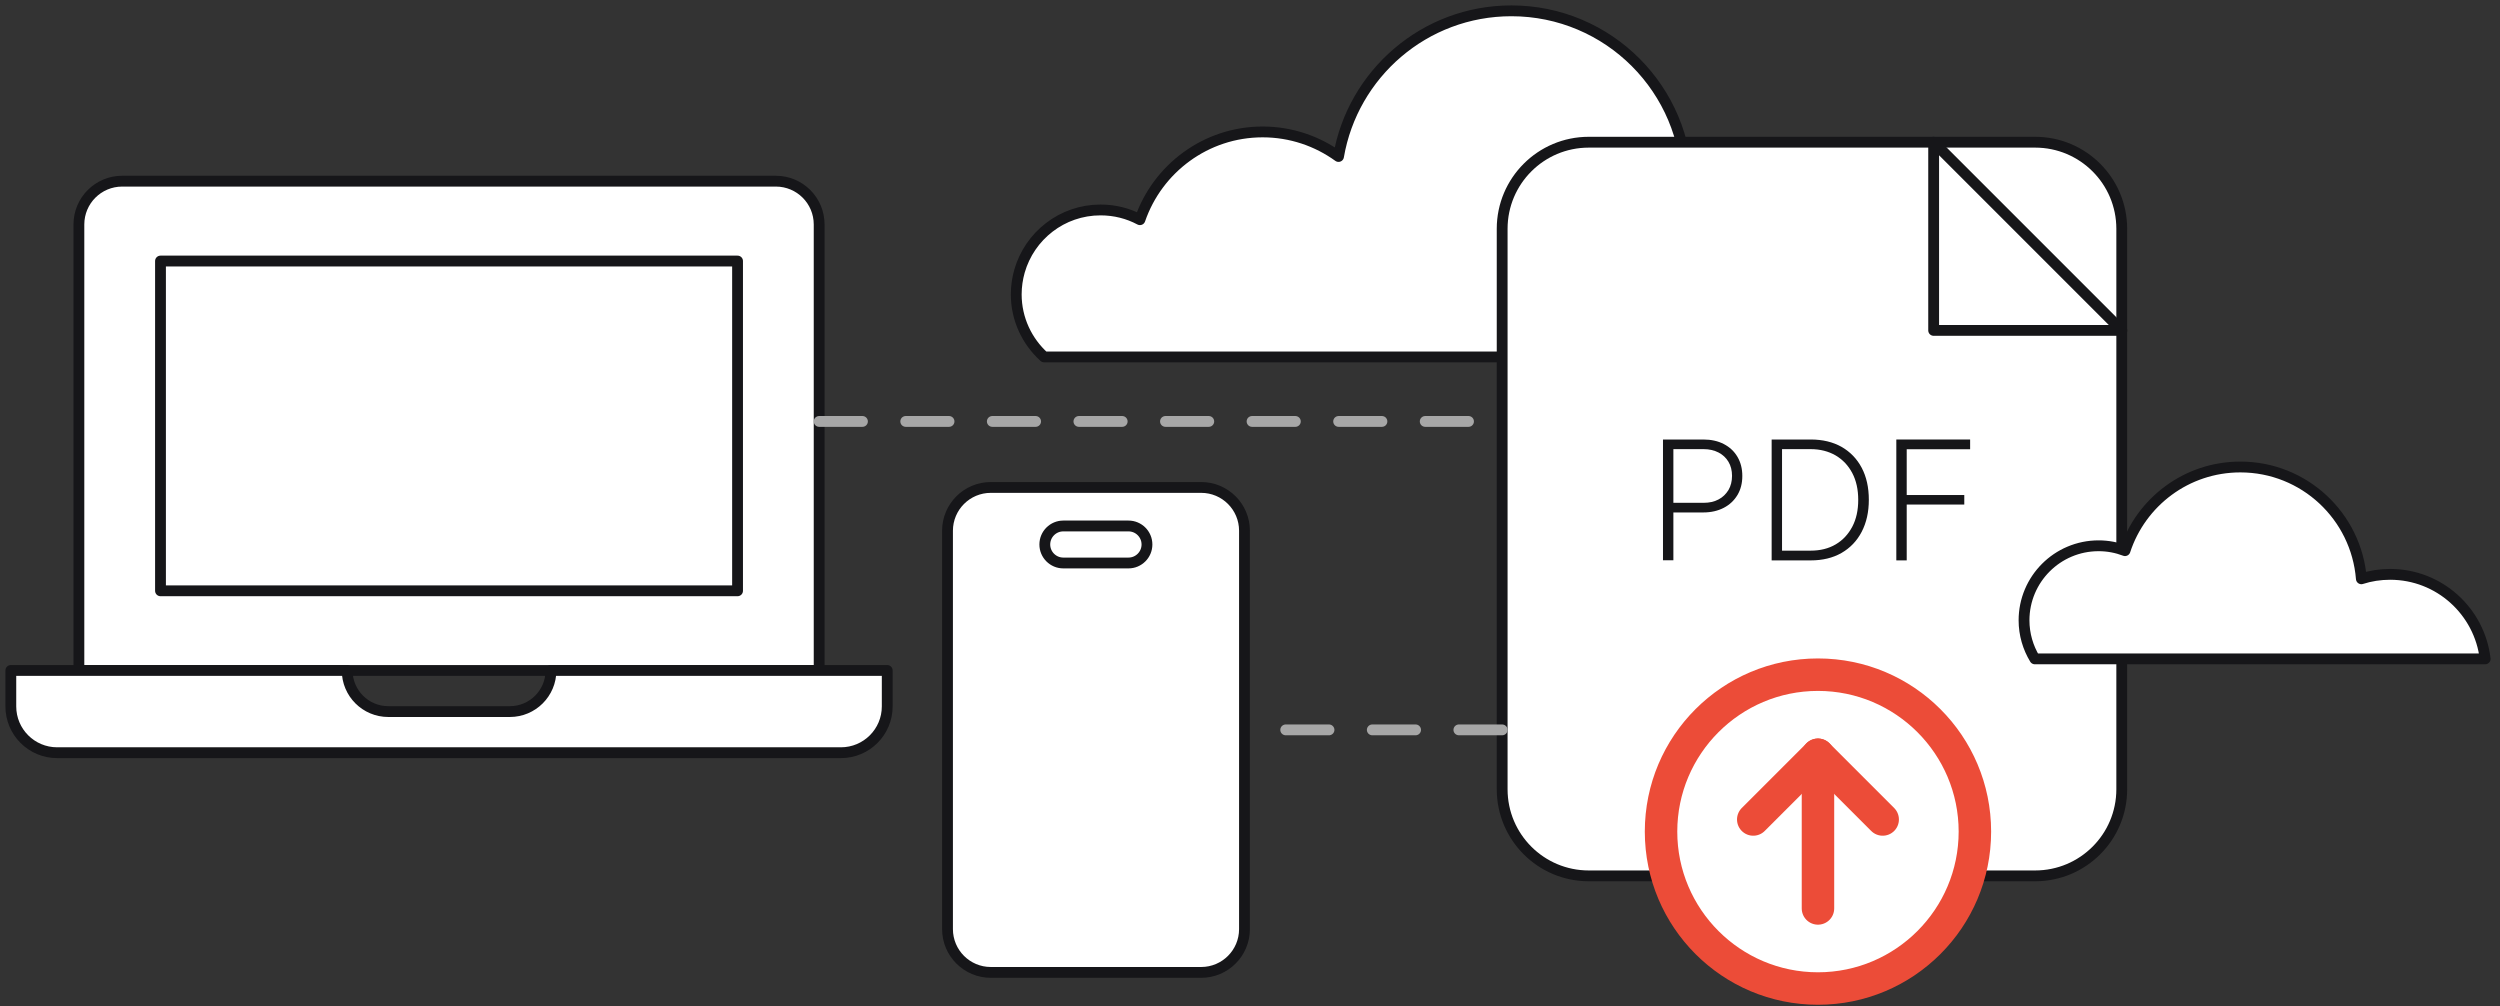
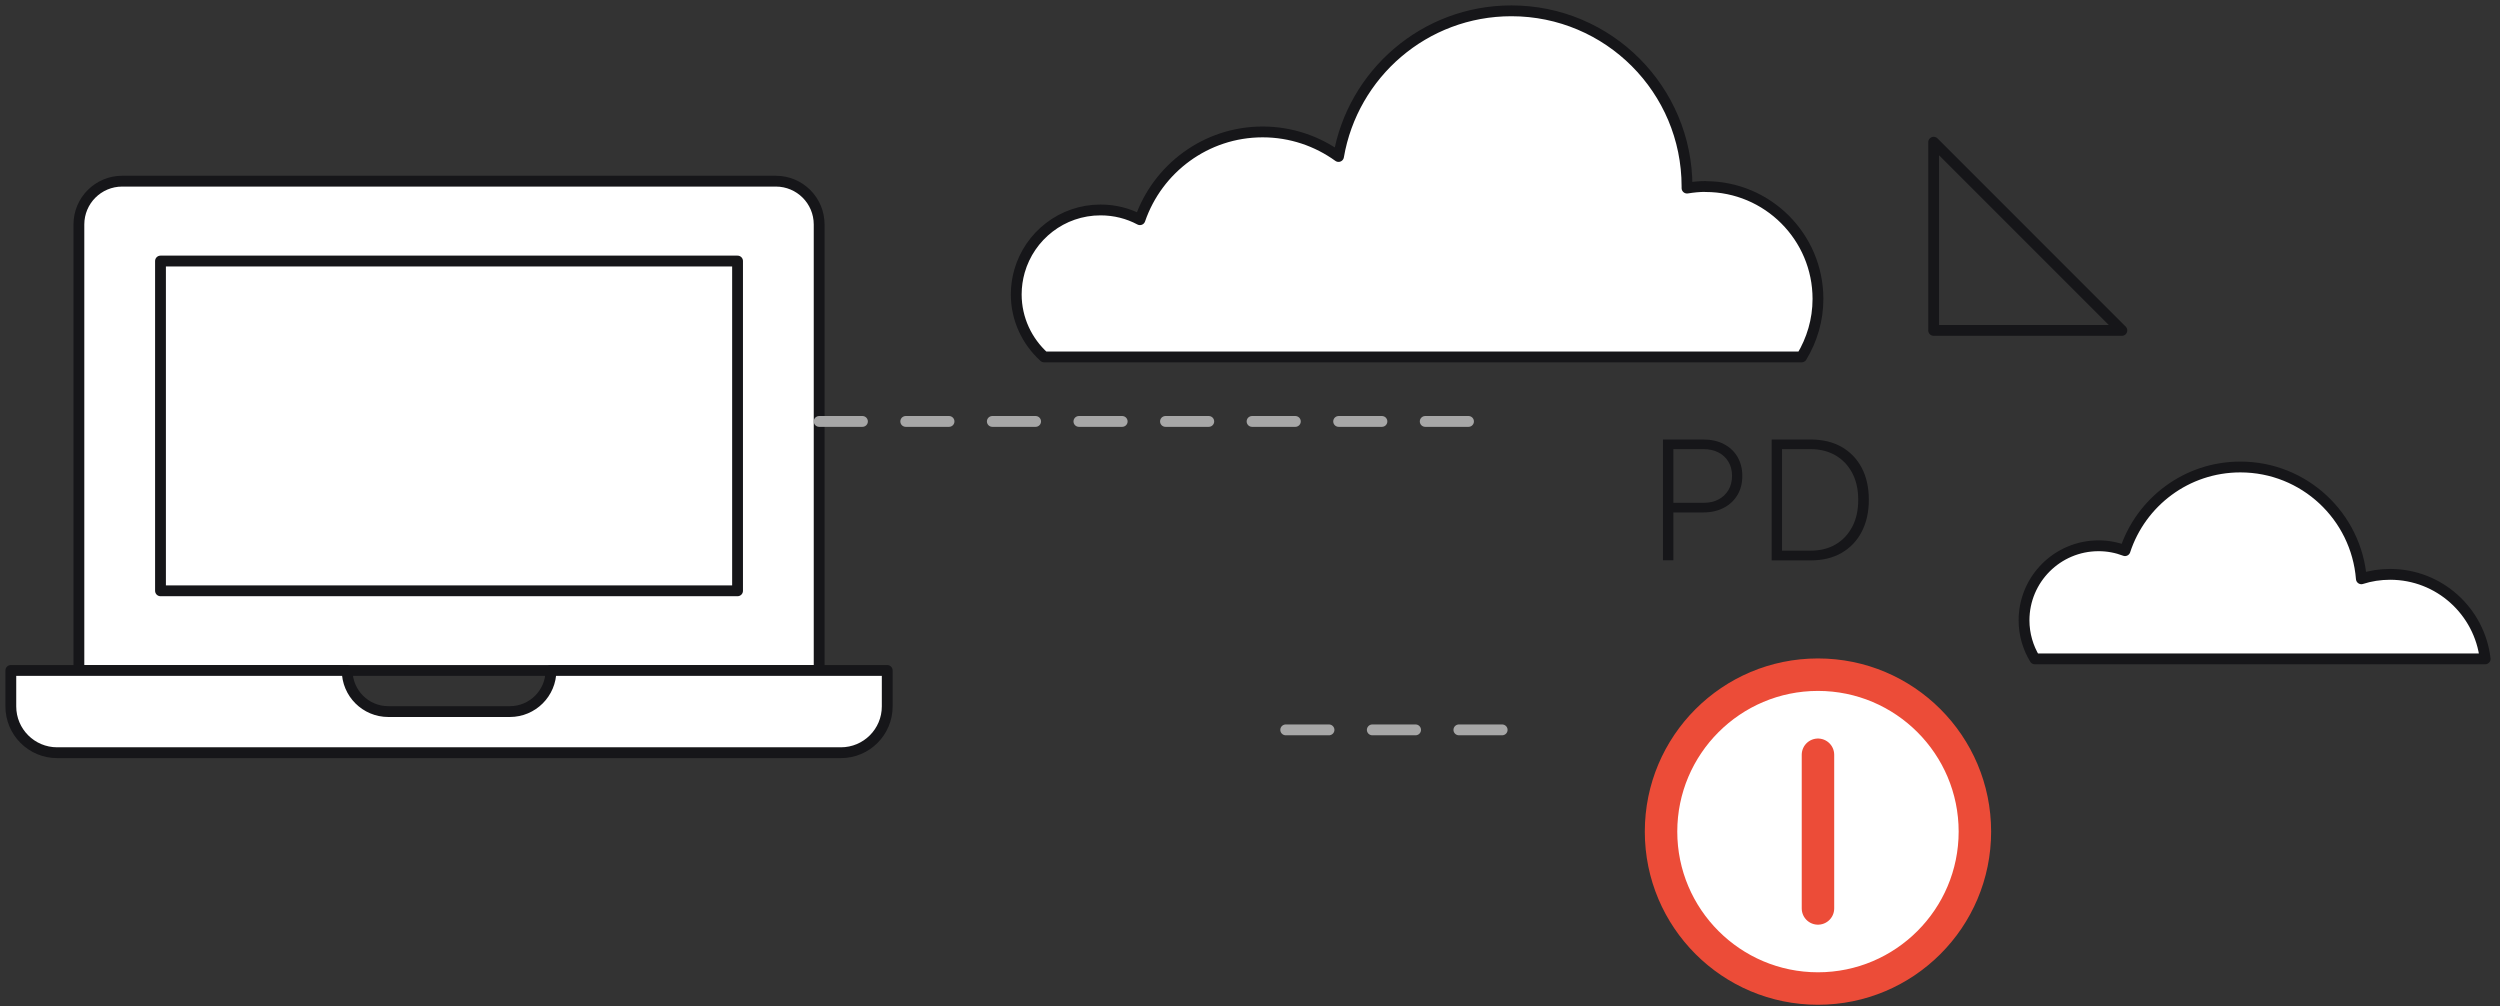
<svg xmlns="http://www.w3.org/2000/svg" width="231" height="93" viewBox="0 0 231 93" fill="none">
  <rect x="0" y="0" width="231" height="93" fill="#333333" stroke="none" />
  <path d="M157.6 17.23C157.01 17.23 156.44 17.29 155.88 17.38C155.88 17.33 155.88 17.28 155.88 17.23C155.88 8.27 148.62 1 139.65 1C131.63 1 124.99 6.82 123.68 14.46C121.71 13.04 119.29 12.19 116.67 12.19C111.41 12.19 106.95 15.59 105.33 20.3C104.24 19.72 103.01 19.4 101.69 19.4C98.12 19.4 95.13 21.8 94.2 25.06C94.01 25.74 93.9 26.45 93.9 27.2C93.9 29.49 94.9 31.55 96.48 32.98H166.47C167.42 31.41 167.98 29.58 167.98 27.62C167.98 21.89 163.33 17.24 157.6 17.24V17.23Z" fill="white" stroke="#161619" stroke-linecap="round" stroke-linejoin="round" />
-   <path d="M188.05 13.14H146.8C142.382 13.14 138.8 16.722 138.8 21.14V72.93C138.8 77.348 142.382 80.93 146.8 80.93H188.05C192.468 80.93 196.05 77.348 196.05 72.93V21.14C196.05 16.722 192.468 13.14 188.05 13.14Z" fill="white" stroke="#161619" stroke-linecap="round" stroke-linejoin="round" />
  <path d="M153.66 51.78V40.61H157.39C158.11 40.61 158.74 40.75 159.28 41.03C159.82 41.31 160.24 41.7 160.54 42.21C160.84 42.72 160.99 43.31 160.99 43.98C160.99 44.65 160.84 45.24 160.54 45.74C160.24 46.24 159.82 46.64 159.28 46.92C158.74 47.2 158.11 47.35 157.39 47.35H154.62V51.77H153.66V51.78ZM154.62 46.46H157.42C157.94 46.46 158.4 46.36 158.79 46.15C159.18 45.95 159.48 45.65 159.71 45.28C159.93 44.9 160.04 44.47 160.04 43.97C160.04 43.47 159.93 43.04 159.71 42.67C159.49 42.3 159.19 42.02 158.79 41.81C158.4 41.61 157.94 41.5 157.42 41.5H154.62V46.45V46.46Z" fill="#161619" />
  <path d="M163.7 51.78V40.61H167.31C168.41 40.61 169.36 40.84 170.16 41.29C170.96 41.75 171.58 42.39 172.02 43.22C172.46 44.05 172.68 45.04 172.68 46.18C172.68 47.32 172.46 48.29 172.02 49.14C171.58 49.98 170.96 50.63 170.16 51.09C169.36 51.55 168.41 51.78 167.31 51.78H163.7ZM164.66 50.88H167.3C168.19 50.88 168.96 50.69 169.62 50.3C170.27 49.92 170.78 49.37 171.15 48.67C171.52 47.97 171.7 47.14 171.7 46.19C171.7 45.24 171.52 44.41 171.15 43.71C170.78 43.01 170.27 42.47 169.61 42.08C168.95 41.7 168.18 41.5 167.3 41.5H164.66V50.88Z" fill="#161619" />
-   <path d="M175.22 51.78V40.61H182.04V41.51H176.18V45.74H181.5V46.62H176.18V51.78H175.22Z" fill="#161619" />
  <path d="M178.67 30.53H196.06L178.67 13.14V30.53Z" stroke="#161619" stroke-linecap="round" stroke-linejoin="round" />
  <path d="M188.02 60.88C187.39 59.84 187.02 58.62 187.02 57.32C187.02 53.52 190.1 50.43 193.91 50.43C194.77 50.43 195.59 50.59 196.35 50.88C197.82 46.39 202.03 43.15 207.01 43.15C212.91 43.15 217.73 47.7 218.19 53.48C219.03 53.21 219.92 53.07 220.85 53.07C225.38 53.07 229.11 56.48 229.63 60.88H188.02Z" fill="white" stroke="#161619" stroke-linecap="round" stroke-linejoin="round" />
  <path d="M11.29 16.74H71.69C73.9 16.74 75.69 18.53 75.69 20.74V61.95H7.29V20.74C7.29 18.53 9.08 16.74 11.29 16.74Z" fill="white" stroke="#161619" stroke-linecap="round" stroke-linejoin="round" />
  <path d="M68.15 54.59V24.12L14.83 24.12V54.59H68.15Z" fill="white" stroke="#161619" stroke-linecap="round" stroke-linejoin="round" />
  <path d="M50.91 61.95C50.91 64.05 49.21 65.75 47.11 65.75H35.88C33.78 65.75 32.08 64.05 32.08 61.95H1V65.27C1 67.64 2.92 69.55 5.28 69.55H77.7C80.07 69.55 81.98 67.63 81.98 65.27V61.95H50.9H50.91Z" fill="white" stroke="#161619" stroke-linecap="round" stroke-linejoin="round" />
-   <path d="M110.99 45.04H91.55C89.341 45.04 87.55 46.831 87.55 49.04V85.85C87.55 88.059 89.341 89.85 91.55 89.85H110.99C113.199 89.85 114.99 88.059 114.99 85.85V49.04C114.99 46.831 113.199 45.04 110.99 45.04Z" fill="white" stroke="#161619" stroke-linecap="round" stroke-linejoin="round" />
-   <path d="M104.27 48.6H98.25C97.306 48.6 96.54 49.366 96.54 50.31C96.54 51.254 97.306 52.02 98.25 52.02H104.27C105.214 52.02 105.98 51.254 105.98 50.31C105.98 49.366 105.214 48.6 104.27 48.6Z" fill="white" stroke="#161619" stroke-linecap="round" stroke-linejoin="round" />
  <path d="M75.69 38.94H138.8" stroke="#A7A7A7" stroke-linecap="round" stroke-linejoin="round" stroke-dasharray="4 4" />
  <path d="M138.8 67.44H114.98" stroke="#A7A7A7" stroke-linecap="round" stroke-linejoin="round" stroke-dasharray="4 4" />
  <path d="M167.98 91.34C159.98 91.34 153.48 84.84 153.48 76.84C153.48 68.84 159.98 62.34 167.98 62.34C175.98 62.34 182.48 68.84 182.48 76.84C182.48 84.84 175.98 91.34 167.98 91.34Z" fill="white" />
  <path d="M167.98 63.84C175.15 63.84 180.98 69.67 180.98 76.84C180.98 84.01 175.15 89.84 167.98 89.84C160.81 89.84 154.98 84.01 154.98 76.84C154.98 69.67 160.81 63.84 167.98 63.84ZM167.98 60.84C159.14 60.84 151.98 68 151.98 76.84C151.98 85.68 159.14 92.84 167.98 92.84C176.82 92.84 183.98 85.68 183.98 76.84C183.98 68 176.82 60.84 167.98 60.84Z" fill="#EC4C38" />
  <path d="M162 75.72L167.98 69.74L173.96 75.72" fill="white" />
-   <path d="M162 75.72L167.98 69.74L173.96 75.72" stroke="#EC4C38" stroke-width="3" stroke-linecap="round" stroke-linejoin="round" />
  <path d="M167.98 69.74V83.94" stroke="#EC4C38" stroke-width="3" stroke-linecap="round" stroke-linejoin="round" />
</svg>